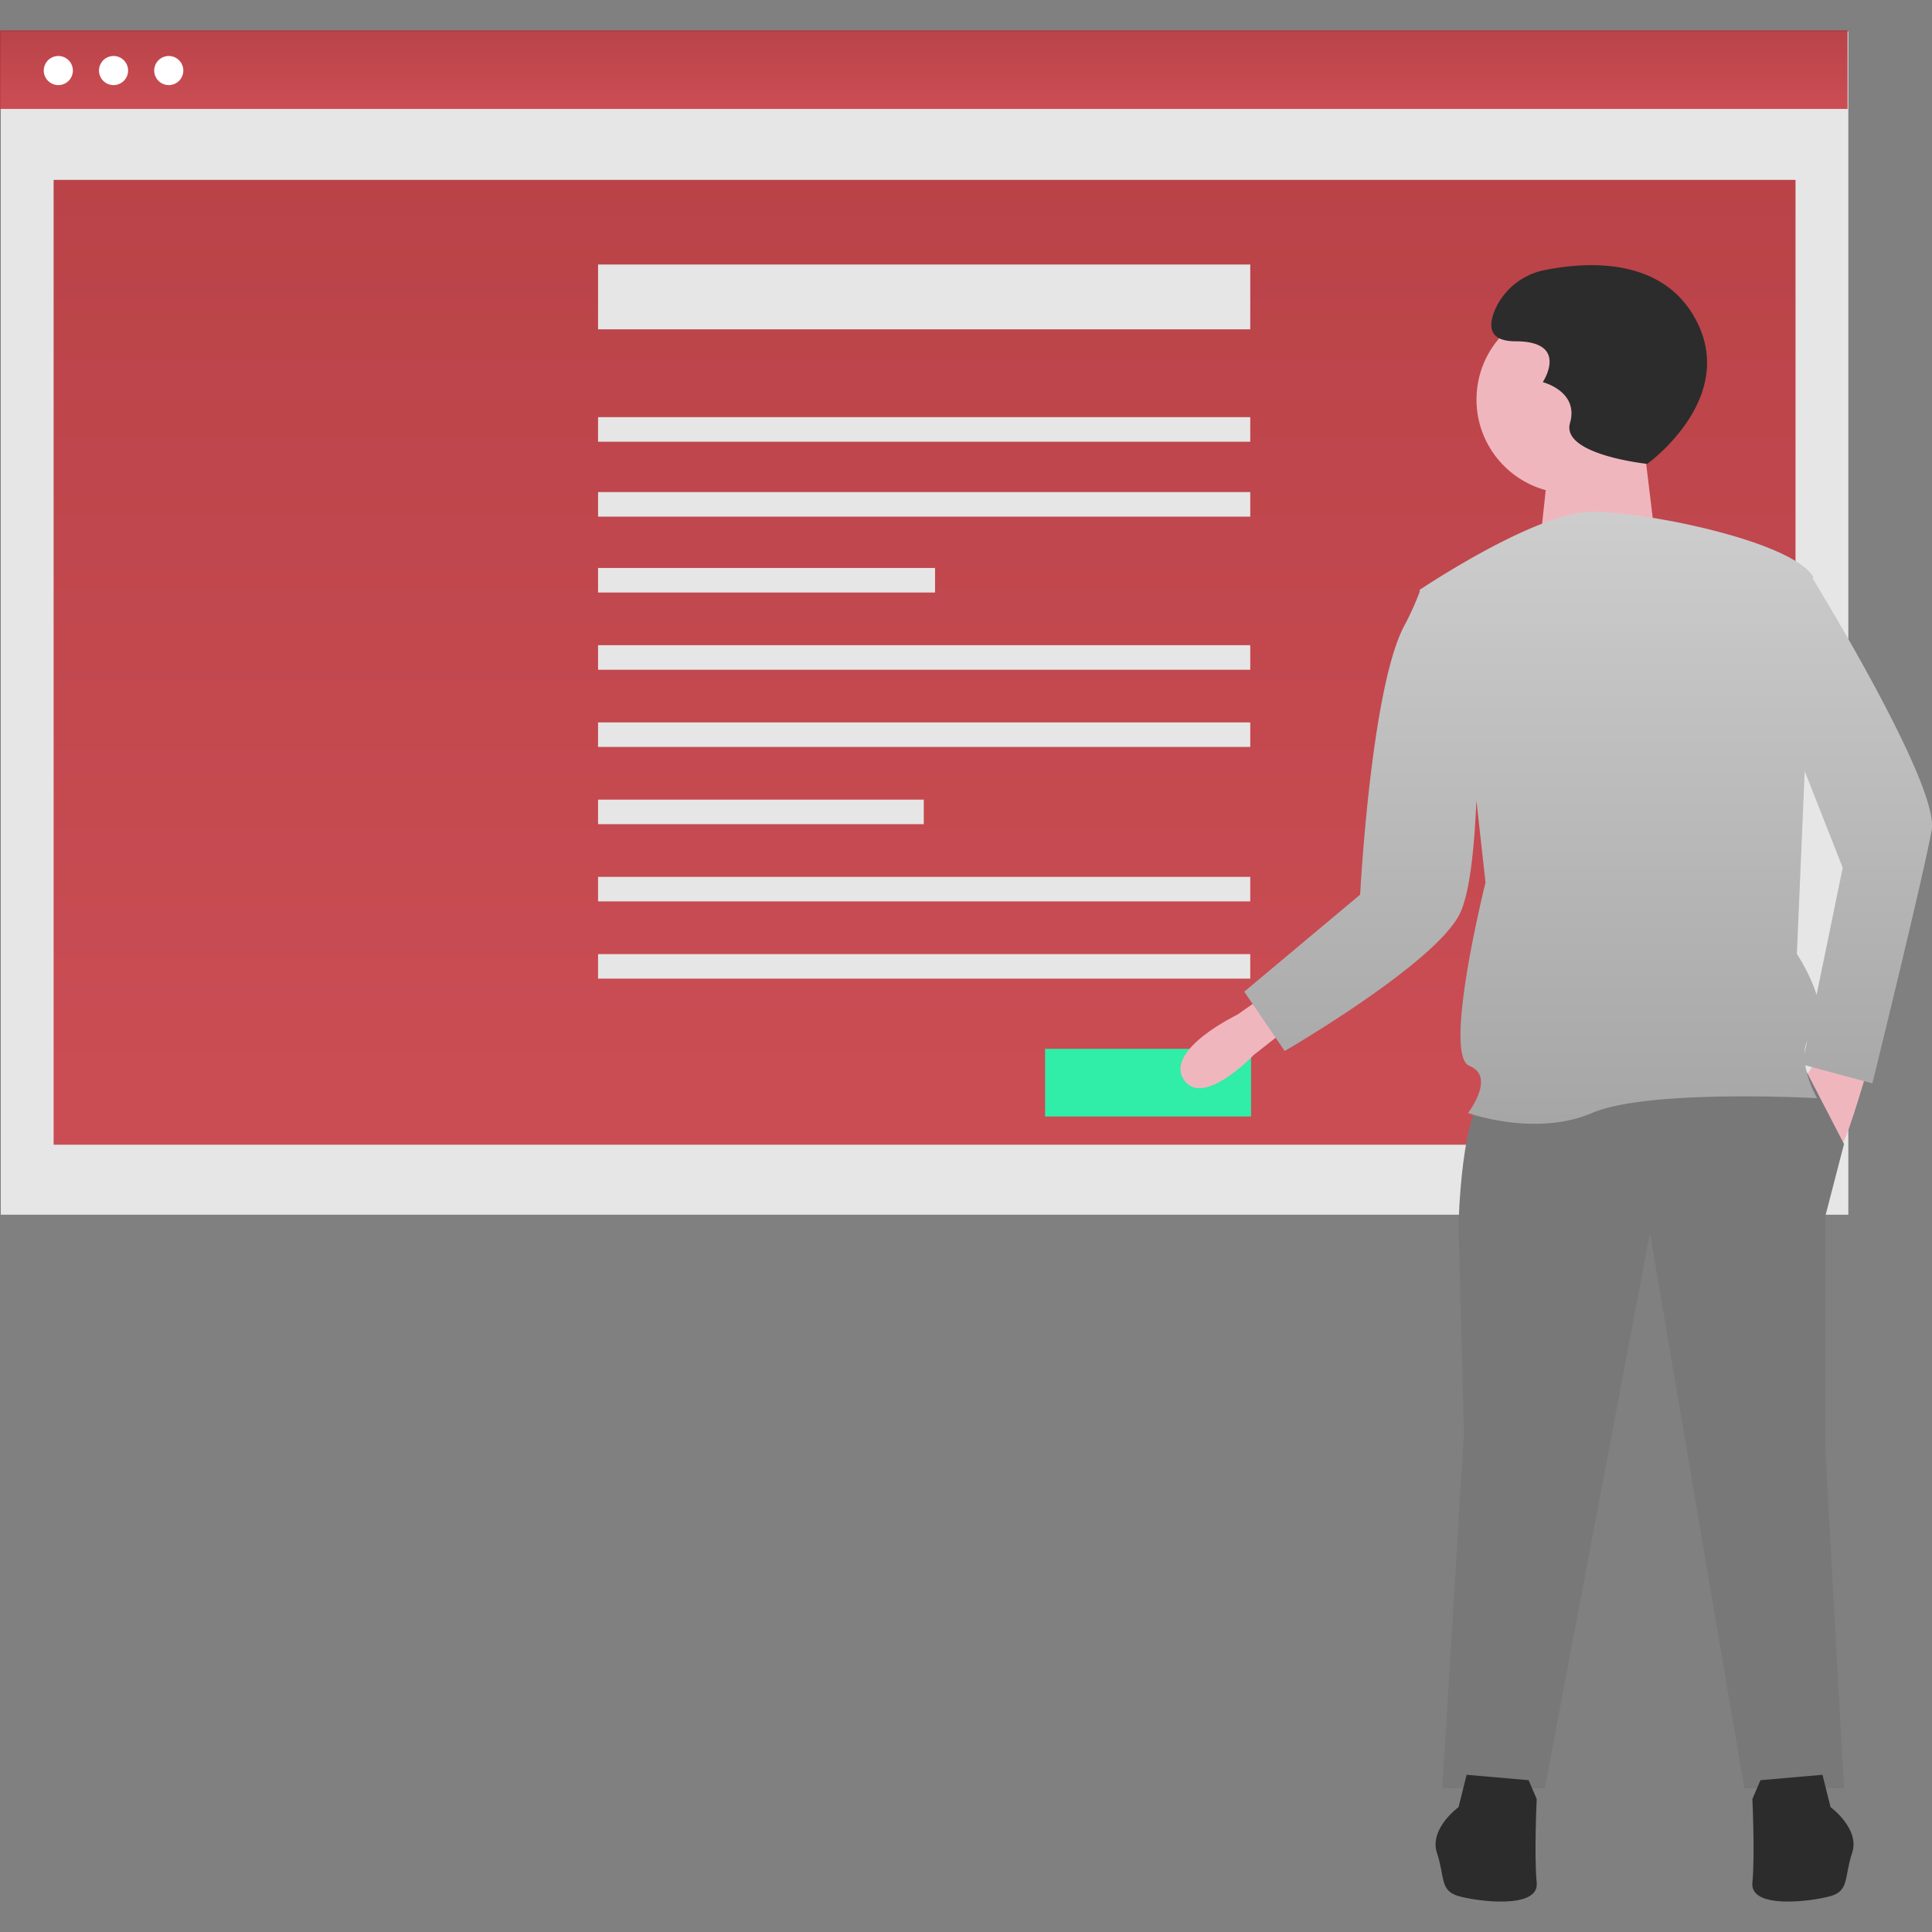
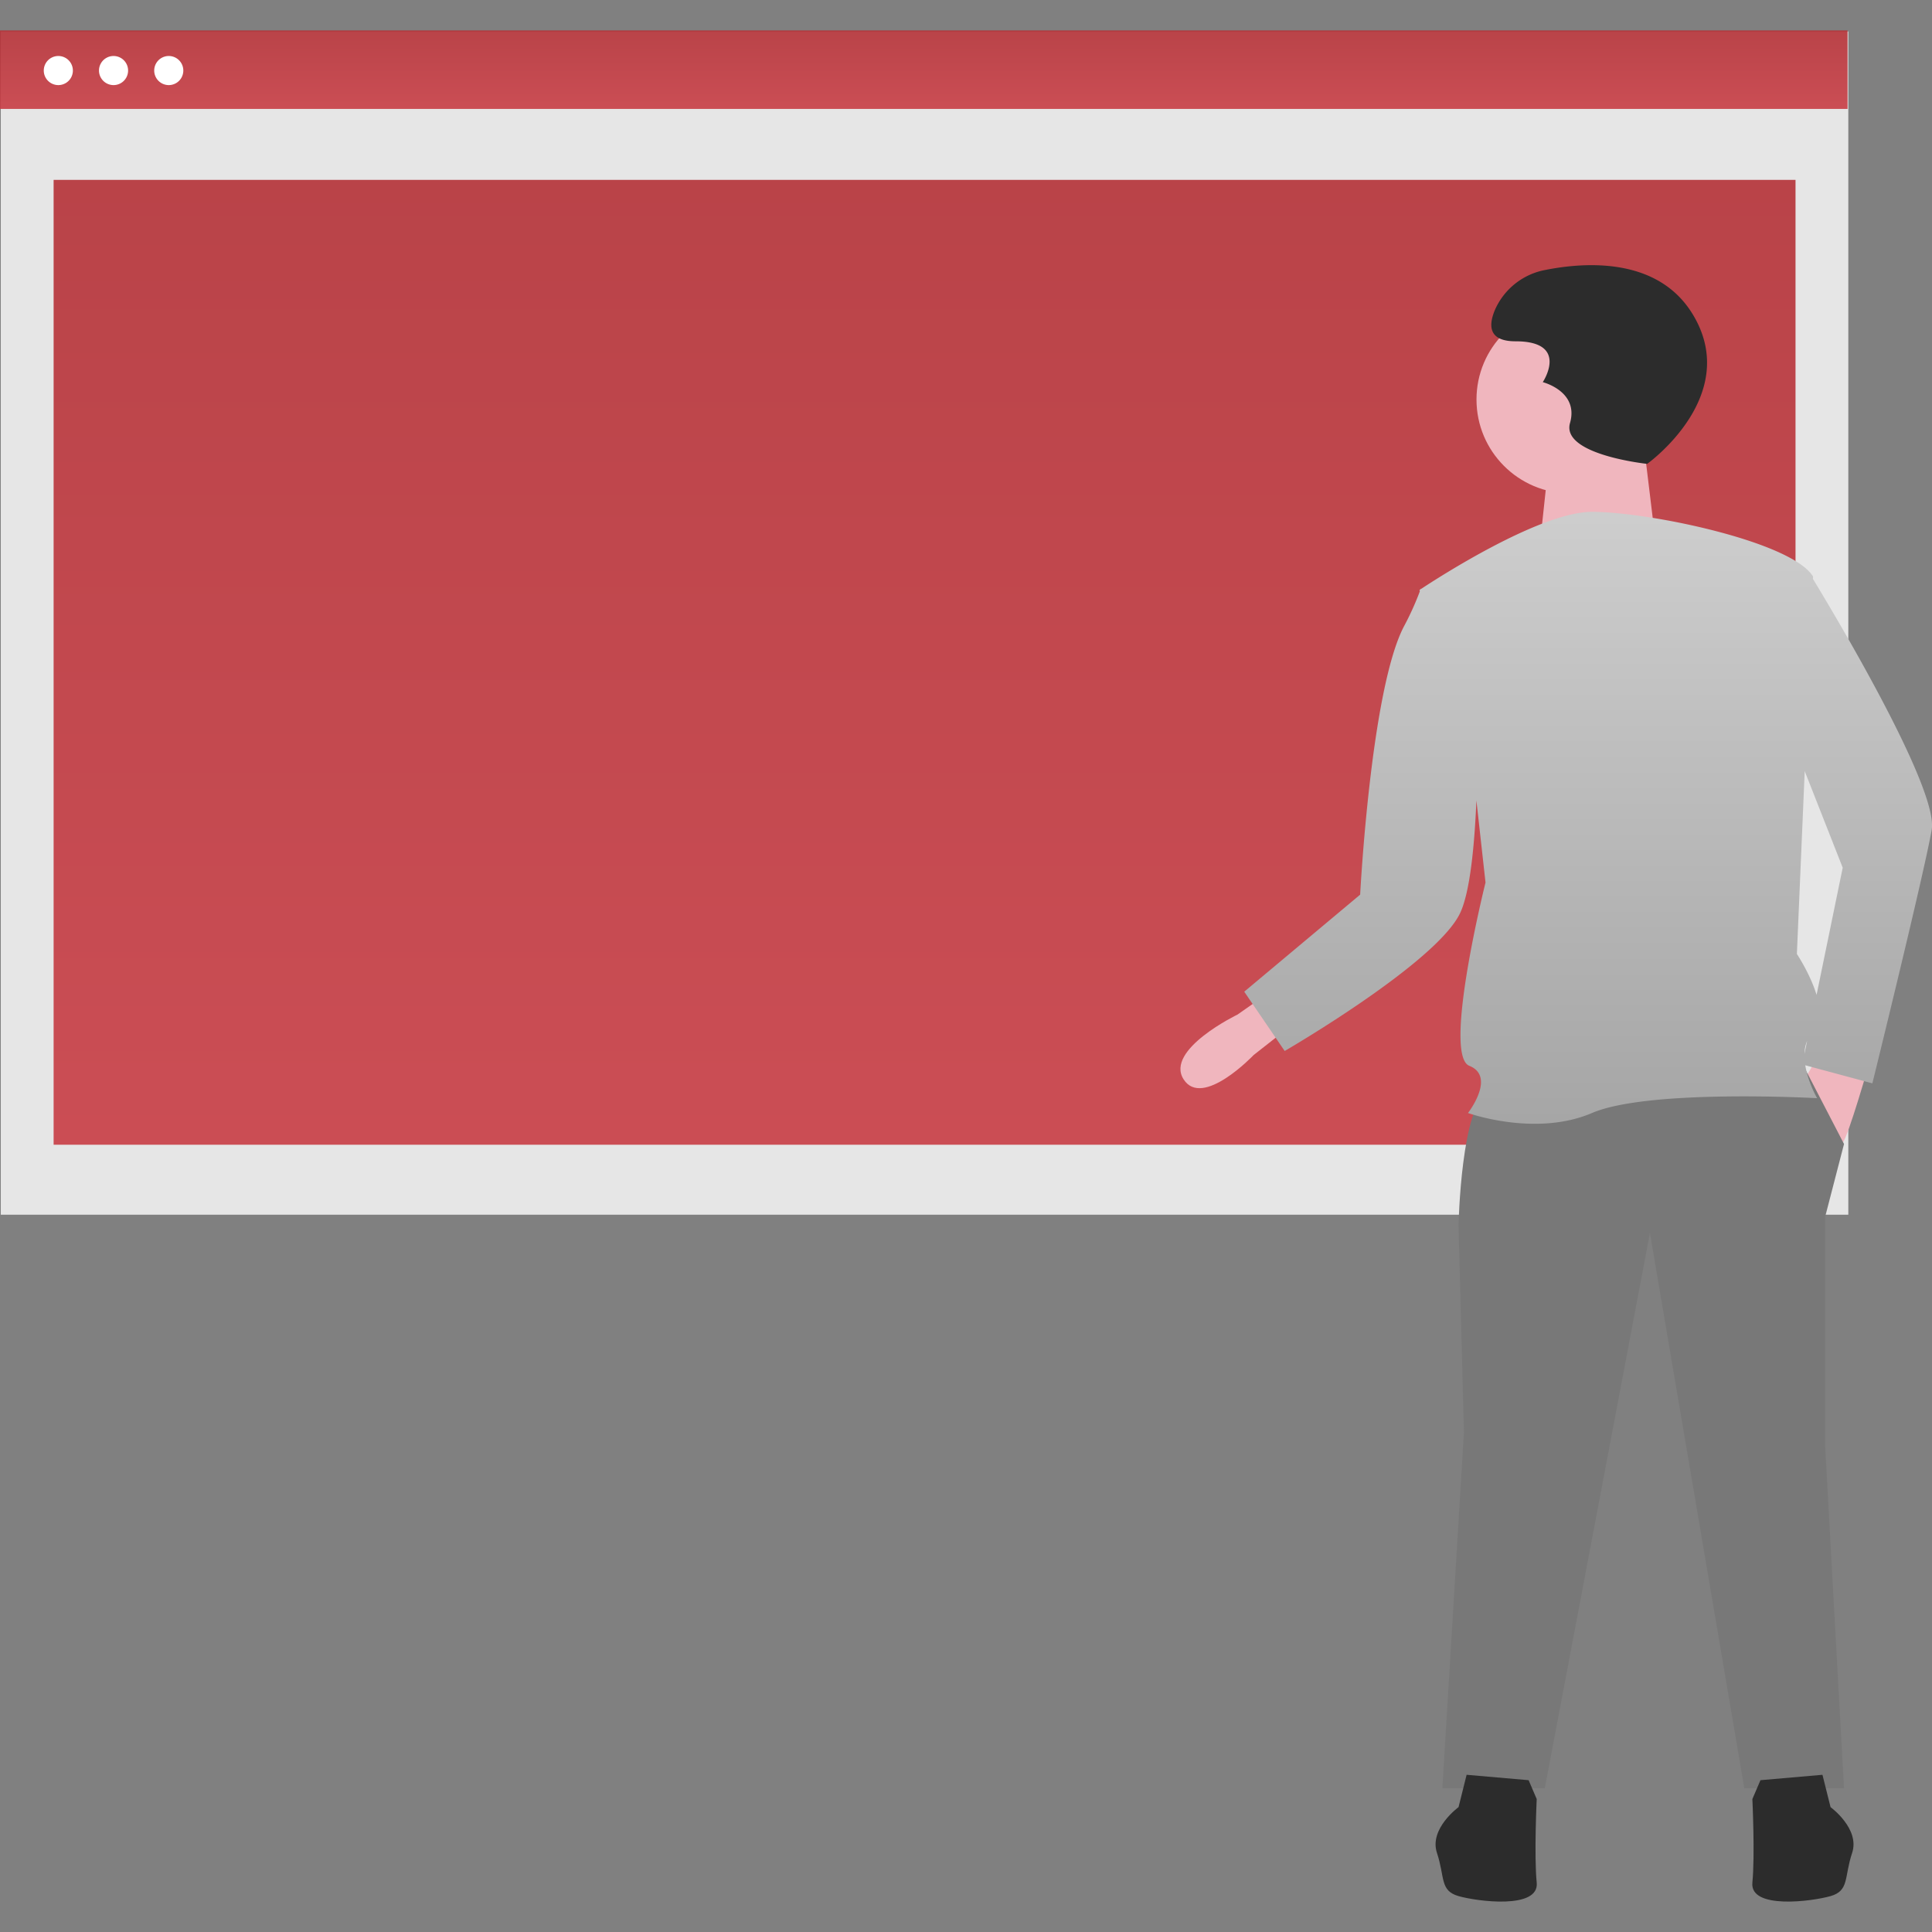
<svg xmlns="http://www.w3.org/2000/svg" width="743" height="743" fill="none">
  <rect width="100%" height="100%" fill="#808080" stroke="none" />
  <path d="M710.818 12.101H.303v455.045h710.515z" fill="#e6e6e6" />
  <path d="M636.417 124.975H19.005v341.988h617.412z" fill="url(#paint0_linear)" fill-opacity=".9" transform="translate(0 -66.42) scale(1.085)" />
  <path d="M654.863 72H0v27.821h654.863z" fill="url(#paint1_linear)" fill-opacity=".9" transform="translate(0 -66.42) scale(1.085)" />
  <path d="M22.431 32.726a5.595 5.595 0 100-11.19 5.595 5.595 0 000 11.19zM43.667 32.726a5.595 5.595 0 100-11.19 5.595 5.595 0 000 11.19zM64.903 32.726a5.595 5.595 0 100-11.19 5.595 5.595 0 000 11.19z" fill="#fff" />
-   <path d="M480.818 101.718H230.004v24.926h250.814zM480.818 160.431H230.004v9.44h250.814zM480.818 189.246H230.004v9.44h250.814zM359.6 218.427H230.004v9.44H359.6zM480.818 248.125H230.004v9.44h250.814zM480.818 277.823H230.004v9.44h250.814zM355.26 307.52H230.004v9.441H355.26zM480.818 337.218H230.004v9.441h250.814zM480.818 366.916H230.004v9.441h250.814z" fill="#e6e6e6" />
-   <path d="M481.117 403.343h-79.203v26.04h79.203z" fill="#30eda7" />
  <path d="M496.64 394.333l-.603.473-13.912 10.93s-19.696 20.736-26.954 9.331c-7.257-11.404 20.734-24.88 20.734-24.88l10.368-7.258zM719.017 408.329s-8.294 29.028-10.367 31.102l-15.551-22.809 7.257-12.44z" fill="#f0b6be" />
  <path d="M694.654 411.957l14.513 27.992-7.256 27.992v88.12l7.256 131.664H670.81l-36.285-213.564-40.432 213.564h-39.396l8.294-136.847-2.073-79.828s1.036-46.652 11.404-50.799c10.367-4.146 122.333-8.294 122.333-8.294z" fill="#787878" />
  <path d="M700.874 682.542l3.11 12.44s11.405 8.294 8.294 17.625c-3.11 9.33-1.037 14.514-8.294 16.587-7.257 2.074-31.102 5.184-30.064-5.184 1.036-10.367 0-32.138 0-32.138l3.11-7.256zM564.027 682.542l-3.11 12.44s-11.405 8.294-8.294 17.625c3.11 9.33 1.036 14.514 8.294 16.587 7.257 2.074 31.102 5.184 30.064-5.184-1.036-10.367 0-32.138 0-32.138l-3.11-7.256z" fill="#2c2c2c" />
  <path d="M603.94 189.765c19.948 0 36.12-16.17 36.12-36.118s-16.172-36.119-36.12-36.119c-19.947 0-36.117 16.171-36.117 36.119 0 19.947 16.17 36.118 36.117 36.118z" fill="#f0b6be" />
  <path d="M631.963 169.215l4.983 41.1h-44.837l3.736-34.873z" fill="#f0b6be" />
  <path d="M503.751 269.933c5.22-3.455 41.918-27.295 60.53-27.295 20.066 0 70.709 10.511 78.353 22.932l-.036.851c7.711 12.684 44.648 74.414 42.079 88.968-2.866 16.244-21.021 89.819-21.021 89.819l-23.786-6.404c1.002 6.111 4.197 11.66 4.197 11.66s-59.72-3.345-79.786 5.255c-20.066 8.6-43.954 0-43.954 0s10.033-12.899.478-16.722c-9.555-3.822 5.733-64.975 5.733-64.975l-3.232-29.092c-.63 15.194-2.173 32.531-5.845 40.08-8.634 17.748-62.109 48.732-62.109 48.732l-14.333-21.021 41.087-34.399s3.768-72.974 15.62-95.268a102.077 102.077 0 005.536-12.251l-.134-.455.401-.268.077-.21zm133.15 129.41l2.777-64.804 13.467 34.228-9.267 45.097c-2.219-7.383-6.977-14.521-6.977-14.521zm3.619 30.866c-.601 1.427-.883 2.977-.938 4.562z" clip-rule="evenodd" fill="url(#paint2_linear)" fill-rule="evenodd" transform="translate(0 -66.42) scale(1.085)" />
  <path d="M633.467 178.394s36.663-26.188 17.459-57.614c-13.323-21.8-40.93-20.075-56.59-16.973a26.45 26.45 0 00-19.356 15.228c-2.619 6.11-2.619 12.22 7.856 12.22 20.951 0 10.476 15.714 10.476 15.714s13.967 3.491 10.475 15.712c-3.492 12.222 29.68 15.713 29.68 15.713z" fill="#2c2c2c" />
  <defs id="defs67">
    <linearGradient id="paint0_linear" x1="327.711" y1="-231.061" x2="327.711" y2="880.757" gradientUnits="userSpaceOnUse" gradientTransform="translate(0 72)">
      <stop offset=".016" stop-color="#A5282C" id="stop52" />
      <stop offset=".734" stop-color="#D3434C" id="stop54" />
    </linearGradient>
    <linearGradient id="paint1_linear" x1="327.432" y1="-23.107" x2="327.432" y2="67.341" gradientUnits="userSpaceOnUse" gradientTransform="translate(0 72)">
      <stop offset=".016" stop-color="#A5282C" id="stop57" />
      <stop offset=".734" stop-color="#D3434C" id="stop59" />
    </linearGradient>
    <linearGradient id="paint2_linear" x1="561.434" y1="-102.66" x2="561.434" y2="678.192" gradientUnits="userSpaceOnUse" gradientTransform="translate(0 72)">
      <stop stop-color="#fff" id="stop62" />
      <stop offset="1" stop-color="#717171" id="stop64" />
    </linearGradient>
  </defs>
</svg>